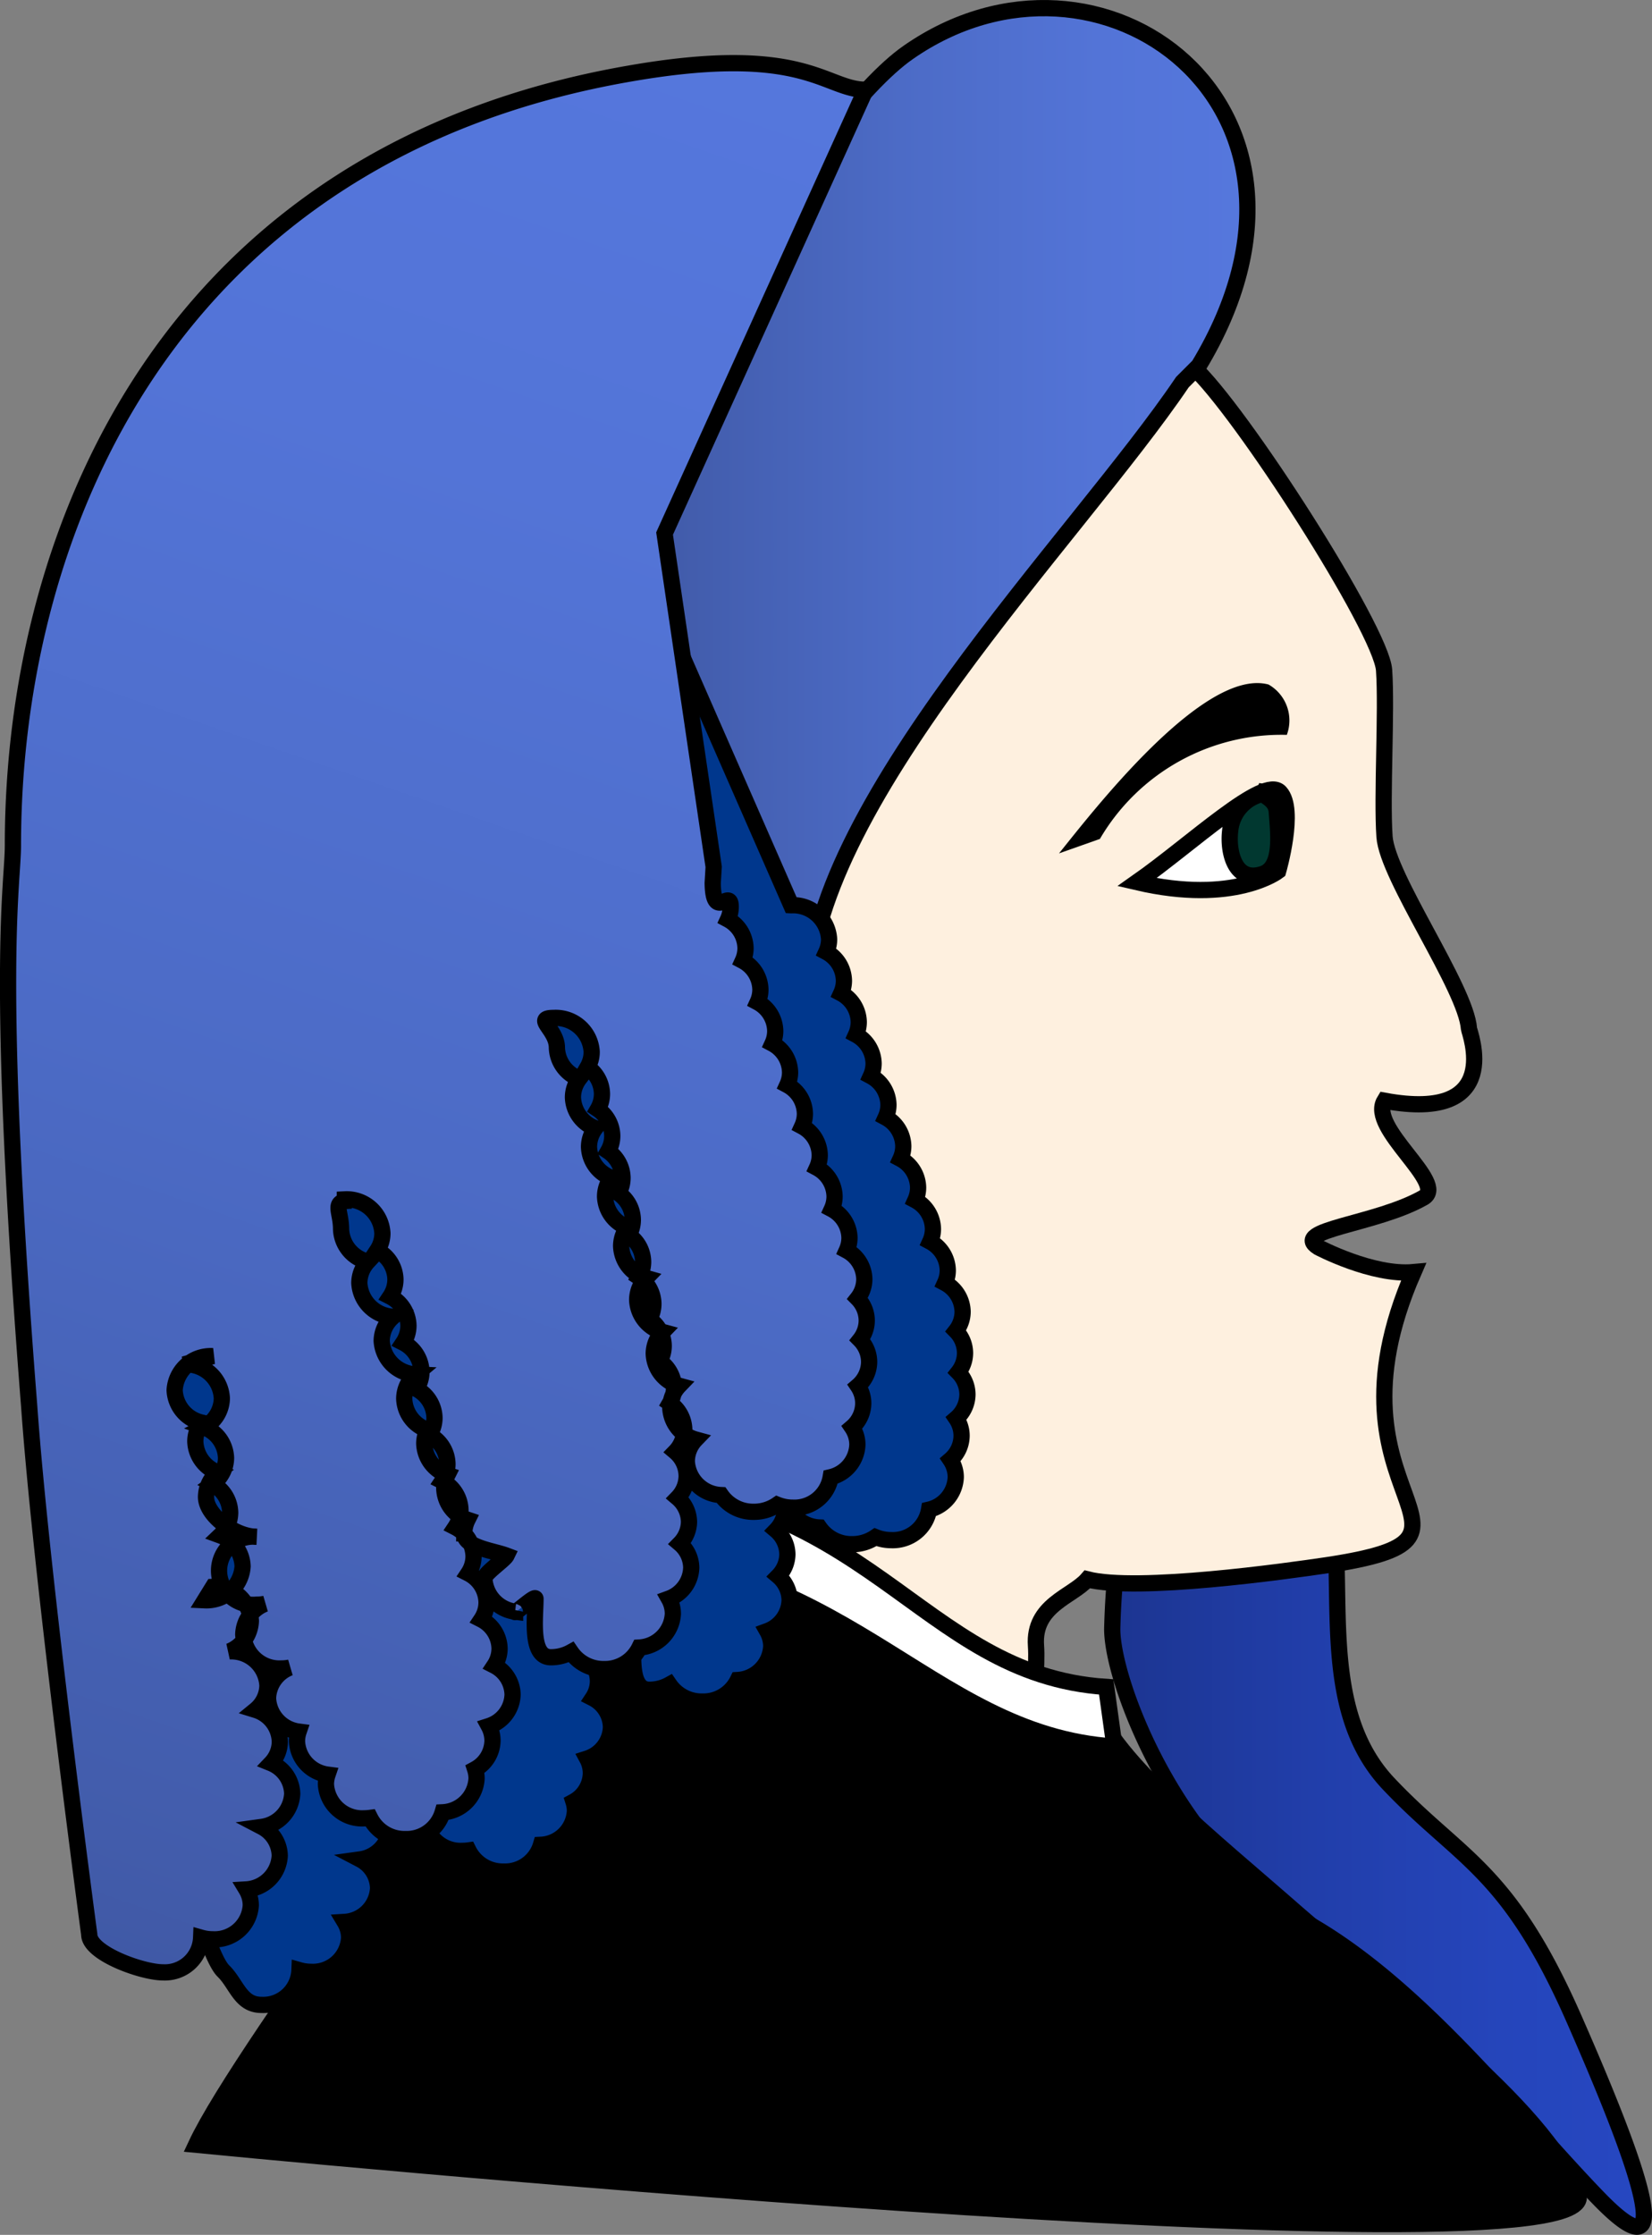
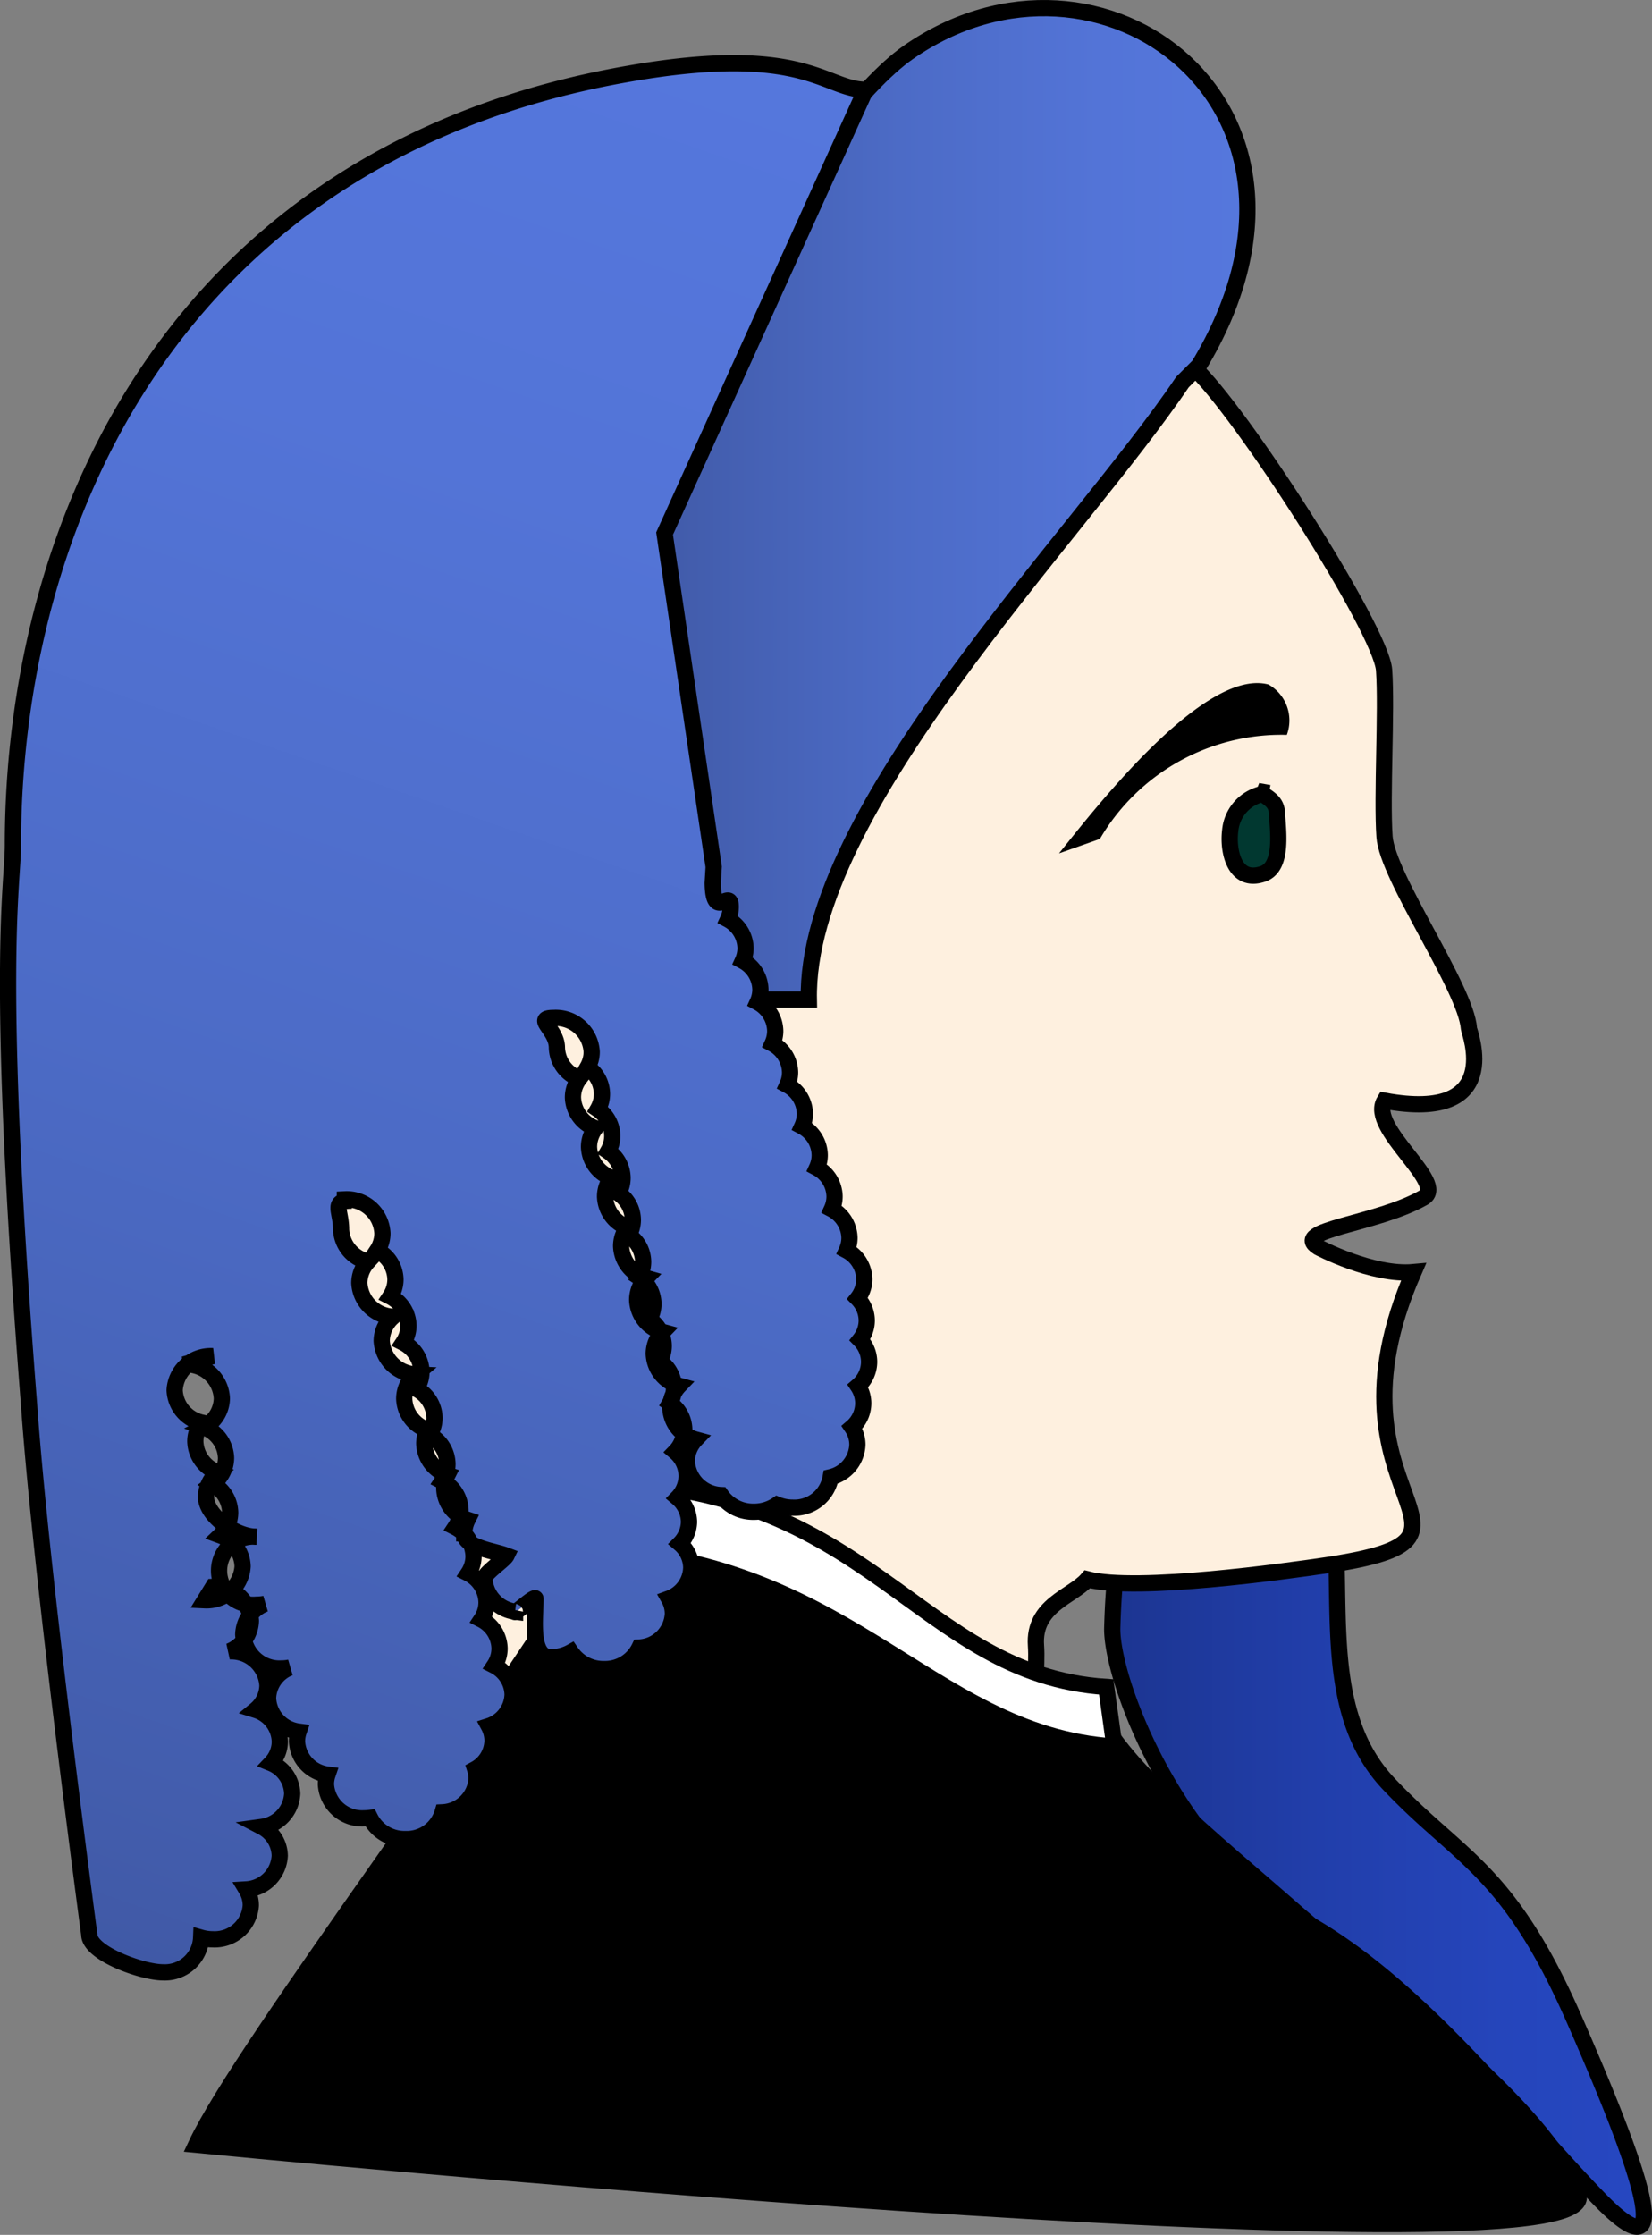
<svg xmlns="http://www.w3.org/2000/svg" xmlns:xlink="http://www.w3.org/1999/xlink" id="Layer_1" data-name="Layer 1" viewBox="0 0 101.71 137.545">
  <rect x="0" y="0" width="101.71" height="137.545" fill="#808080" stroke="none" />
  <defs>
    <style>
      .cls-1, .cls-10, .cls-2, .cls-3, .cls-4, .cls-5, .cls-6, .cls-7, .cls-8, .cls-9 {
        stroke: #000;
        stroke-miterlimit: 3.864;
      }

      .cls-1 {
        fill: url(#linear-gradient);
      }

      .cls-2 {
        fill: #fef0df;
      }

      .cls-3, .cls-7 {
        fill: #fff;
      }

      .cls-3, .cls-4 {
        stroke-linecap: round;
      }

      .cls-4 {
        fill: #013830;
      }

      .cls-10, .cls-4, .cls-9 {
        fill-rule: evenodd;
      }

      .cls-5 {
        fill: none;
      }

      .cls-8 {
        fill: url(#linear-gradient-2);
      }

      .cls-9 {
        fill: #00378d;
      }

      .cls-10 {
        fill: url(#linear-gradient-3);
      }
    </style>
    <linearGradient id="linear-gradient" x1="68.476" y1="113.347" x2="101.21" y2="113.347" gradientUnits="userSpaceOnUse">
      <stop offset="0" stop-color="#1c3591" />
      <stop offset="0.375" stop-color="#213eaa" />
      <stop offset="0.732" stop-color="#2545bb" />
      <stop offset="1" stop-color="#2647c1" />
    </linearGradient>
    <linearGradient id="linear-gradient-2" x1="39.637" y1="31.011" x2="76.737" y2="31.011" gradientUnits="userSpaceOnUse">
      <stop offset="0" stop-color="#4059a6" />
      <stop offset="0.054" stop-color="#425cab" />
      <stop offset="0.426" stop-color="#4c6bc6" />
      <stop offset="0.754" stop-color="#5374d7" />
      <stop offset="1" stop-color="#57d" />
    </linearGradient>
    <linearGradient id="linear-gradient-3" x1="7.873" y1="120.641" x2="48.463" y2="2.953" xlink:href="#linear-gradient-2" />
  </defs>
  <title>fc603259-ea53-4a8e-b709-b39647961032</title>
  <g>
    <path class="cls-1" d="M81.93,92c1.02,5.708-.869,13.093,3.565,17.782s7.342,5.2,11.416,14.472,6.471,16.149,1.528,11.057S87.129,121.86,79.893,118.04s-11.416-14.367-11.416-17.783a48.365,48.365,0,0,1,.764-7.49S80.911,86.295,81.93,92Z" />
    <path class="cls-2" d="M73.42,22.549c2.9,2.6,11.621,16.2,11.795,18.694s-.148,7.755.026,10.249,5.023,9.326,5.2,11.82c.016.217,2.236,5.808-5.2,4.434-1.02,1.678,3.925,5.093,2.4,5.963-2.926,1.665-8.221,1.968-6.472,3.056,0,0,3.33,1.761,5.857,1.528C80.866,92.383,93.5,94.549,81.675,96.332,79.2,96.7,70.01,97.989,66.948,97.2c-.927,1.067-3.34,1.585-3.165,4.079s-.862,8.184-.584,12.175l-34.978-6.726c-8-31.236-24.764-19.671-21.963-67.416C8.007,28.357,31.892,2.984,57.9,7.529c8.2,1.433,15.519,15.02,15.519,15.02Z" />
    <path d="M79.223,45.227a12.947,12.947,0,0,0-11.505,6.405l-2.517.889c1.942-2.4,8.885-11.473,12.9-10.392a2.547,2.547,0,0,1,1.125,3.1Z" />
-     <path class="cls-3" d="M78.81,48.76c-.982-1.066-5.46,3.187-8.806,5.534,6,1.4,8.69-.684,8.69-.684s1.1-3.785.115-4.851Z" />
    <path class="cls-4" d="M78.132,48.807a2.553,2.553,0,0,0-2.392,2.323c-.158,1.259.271,3.25,2.01,2.654,1.231-.422.951-2.52.859-3.819-.047-.678-.631-.92-1.168-1.28l.69.122Z" />
    <path class="cls-5" d="M26.8,19.521c-4.625,11-4,14.625-4,24,0,2.5,1,14,2,21" />
    <path class="cls-5" d="M21.8,23.521c-2,3-4,6-5,9" />
    <path class="cls-5" d="M15.8,34.521c-1,2-1,5-2,10" />
    <path class="cls-5" d="M12.8,46.521c0,2-1,5.5-1,8a75.335,75.335,0,0,0,2,13" />
    <path class="cls-5" d="M39.8,31.521c-1-2-1-3-1-5.5,0-4,3-12.5,5-14.5" />
    <path class="cls-6" d="M12.07,132c2.906-6.217,19.208-27.414,24.916-37.451,17.272,0,18.6,9.436,30.267,10.2,1.528,3.82,7.293,8.346,12.64,13.035s15.236,11.82,17.273,17.273S12.07,132,12.07,132Z" />
    <path class="cls-7" d="M36.361,91.238c17.272,0,20.074,11.82,31.745,12.584l.509,3.671c-11.67-.764-16.509-12.18-33.782-12.18l1.528-4.075Z" />
    <path class="cls-8" d="M73.8,22.521c9.661-15.972-6.084-27.538-17.9-19.283C50.23,7.192,38.514,26.262,39.637,33.2c1.5,9.279.835,21.622,7.16,28.32h3c-.222-11.758,16.484-28.353,23-38l1-1Z" />
-     <path class="cls-9" d="M48.717,55.714a2.215,2.215,0,0,1,2.329,2.091,1.884,1.884,0,0,1-.171.784,2.046,2.046,0,0,1,1.084,1.762,1.882,1.882,0,0,1-.171.784A2.047,2.047,0,0,1,52.872,62.9a1.9,1.9,0,0,1-.17.784,2.049,2.049,0,0,1,1.084,1.763,1.9,1.9,0,0,1-.171.784A2.047,2.047,0,0,1,54.7,67.992a1.885,1.885,0,0,1-.171.784,2.045,2.045,0,0,1,1.084,1.763,1.884,1.884,0,0,1-.171.784,2.045,2.045,0,0,1,1.084,1.763,1.9,1.9,0,0,1-.17.784,2.045,2.045,0,0,1,1.083,1.762,1.887,1.887,0,0,1-.17.785,2.046,2.046,0,0,1,1.084,1.762,1.883,1.883,0,0,1-.171.784,2.048,2.048,0,0,1,1.084,1.763,1.933,1.933,0,0,1-.414,1.187,1.956,1.956,0,0,1,.563,1.359A1.93,1.93,0,0,1,59,84.459a1.956,1.956,0,0,1,.564,1.36,1.978,1.978,0,0,1-.689,1.479,1.907,1.907,0,0,1,.328,1.066,1.977,1.977,0,0,1-.687,1.479,1.918,1.918,0,0,1,.328,1.067,2.135,2.135,0,0,1-1.645,2,2.261,2.261,0,0,1-2.333,1.877A2.59,2.59,0,0,1,53.9,94.6a2.523,2.523,0,0,1-1.436.437,2.41,2.41,0,0,1-2.02-1.029,2.2,2.2,0,0,1-2.106-2.08,1.948,1.948,0,0,1,.545-1.339,2.123,2.123,0,0,1-1.563-1.972,1.95,1.95,0,0,1,.545-1.339A2.123,2.123,0,0,1,46.3,85.309a1.945,1.945,0,0,1,.545-1.339A2.122,2.122,0,0,1,45.286,82a1.955,1.955,0,0,1,.551-1.347,2.119,2.119,0,0,1-1.54-1.964,1.921,1.921,0,0,1,.388-1.151,2.1,2.1,0,0,1-1.377-1.9A1.924,1.924,0,0,1,43.7,74.48a2.093,2.093,0,0,1-1.377-1.9,1.923,1.923,0,0,1,.388-1.151,2.093,2.093,0,0,1-1.376-1.9,1.921,1.921,0,0,1,.388-1.151,2.094,2.094,0,0,1-1.377-1.9c0-1.154-1.481-1.836-.187-1.836a2.214,2.214,0,0,1,2.329,2.09,1.9,1.9,0,0,1-.254.947,2.012,2.012,0,0,1,.888,1.638,1.9,1.9,0,0,1-.254.946,2.013,2.013,0,0,1,.887,1.638,1.9,1.9,0,0,1-.254.946,2.012,2.012,0,0,1,.888,1.638,1.9,1.9,0,0,1-.254.946,2.013,2.013,0,0,1,.887,1.638,1.89,1.89,0,0,1-.254.946,2.012,2.012,0,0,1,.888,1.638,1.9,1.9,0,0,1-.254.946,2.013,2.013,0,0,1,.887,1.638,1.89,1.89,0,0,1-.254.946,2.012,2.012,0,0,1,.888,1.638,1.9,1.9,0,0,1-.254.946,2.013,2.013,0,0,1,.887,1.638,1.89,1.89,0,0,1-.254.946,2.012,2.012,0,0,1,.888,1.638,1.953,1.953,0,0,1-.556,1.351,1.98,1.98,0,0,1,.7,1.488,1.952,1.952,0,0,1-.556,1.351,1.979,1.979,0,0,1,.7,1.487A1.955,1.955,0,0,1,47.914,97a1.979,1.979,0,0,1,.7,1.487,2.094,2.094,0,0,1-1.377,1.9,1.907,1.907,0,0,1,.246.935,2.19,2.19,0,0,1-2.056,2.074,2.357,2.357,0,0,1-2.184,1.326,2.408,2.408,0,0,1-2.03-1.044,2.547,2.547,0,0,1-1.243.317c-1.295,0-.945-2.443-.945-3.6,0-.25-1.35,1.017-1.259.794a2.169,2.169,0,0,1-1.886-2.051c0-.3,1.235-1.138,1.362-1.394-.843-.317-2.6-.5-2.6-1.369a1.894,1.894,0,0,1,.2-.838,2.1,2.1,0,0,1-1.432-1.926,1.891,1.891,0,0,1,.2-.838,2.1,2.1,0,0,1-1.433-1.926,1.9,1.9,0,0,1,.2-.839,2.1,2.1,0,0,1-1.432-1.926,1.978,1.978,0,0,1,.7-1.488,2.194,2.194,0,0,1-2.077-2.077,1.979,1.979,0,0,1,.7-1.488,2.194,2.194,0,0,1-2.078-2.077,1.944,1.944,0,0,1,.522-1.314,2.134,2.134,0,0,1-1.646-2c0-1.154-.636-1.755.659-1.755l-.426-.08a2.2,2.2,0,0,1,2.313,2.09,1.919,1.919,0,0,1-.32,1.056A2.052,2.052,0,0,1,30.4,80.746a1.907,1.907,0,0,1-.321,1.055A2.055,2.055,0,0,1,31.2,83.585a1.905,1.905,0,0,1-.32,1.055A2.052,2.052,0,0,1,32,86.422a1.913,1.913,0,0,1-.319,1.056,2.053,2.053,0,0,1,1.121,1.783,1.917,1.917,0,0,1-.32,1.056A2.052,2.052,0,0,1,33.607,92.1a1.914,1.914,0,0,1-.32,1.055,2.054,2.054,0,0,1,1.121,1.784,1.9,1.9,0,0,1-.32,1.055,2.054,2.054,0,0,1,1.122,1.784,1.914,1.914,0,0,1-.32,1.055,2.051,2.051,0,0,1,1.121,1.783,1.909,1.909,0,0,1-.32,1.056,2.052,2.052,0,0,1,1.122,1.783,1.909,1.909,0,0,1-.32,1.056,2.052,2.052,0,0,1,1.122,1.783,2.108,2.108,0,0,1-1.465,1.938,1.9,1.9,0,0,1,.228.9,2.045,2.045,0,0,1-1.07,1.755,1.9,1.9,0,0,1,.089.574,2.2,2.2,0,0,1-2.091,2.078,2.3,2.3,0,0,1-2.291,1.645,2.36,2.36,0,0,1-2.171-1.3,2.646,2.646,0,0,1-.376.026,2.228,2.228,0,0,1-2.345-2.09,1.886,1.886,0,0,1,.1-.6,2.167,2.167,0,0,1-1.882-2.049,1.875,1.875,0,0,1,.1-.6,2.168,2.168,0,0,1-1.882-2.05,2.086,2.086,0,0,1,1.334-1.886,2.637,2.637,0,0,1-.518.051,2.227,2.227,0,0,1-2.344-2.09,2.088,2.088,0,0,1,1.334-1.887,2.643,2.643,0,0,1-.518.051,2.1,2.1,0,1,1,0-4.18c-1.295,0-3.108-1.3-3.108-2.45a1.98,1.98,0,0,1,.724-1.509,2.1,2.1,0,0,1-1.383-1.907,1.922,1.922,0,0,1,.394-1.159,2.138,2.138,0,0,1-1.668-2,2.228,2.228,0,0,1,2.345-2.09l-1.767.509a2.2,2.2,0,0,1,2.329,2.091,2.049,2.049,0,0,1-1.1,1.773,2.091,2.091,0,0,1,1.359,1.9,2,2,0,0,1-.828,1.593,2.044,2.044,0,0,1,1.082,1.762,1.964,1.964,0,0,1-.611,1.407,2.093,2.093,0,0,1,1.376,1.9,2.227,2.227,0,0,1-2.329,2.09l.509-.825a2.214,2.214,0,0,1,2.329,2.09,2.091,2.091,0,0,1-1.326,1.879,2.229,2.229,0,0,1,2.345,2.091,1.983,1.983,0,0,1-.726,1.513,2.113,2.113,0,0,1,1.491,1.947,1.947,1.947,0,0,1-.539,1.332,2.082,2.082,0,0,1,1.3,1.873,2.166,2.166,0,0,1-1.867,2.047,2.049,2.049,0,0,1,1.1,1.773,2.191,2.191,0,0,1-2.057,2.074,1.906,1.906,0,0,1,.273.981,2.228,2.228,0,0,1-2.345,2.09,2.616,2.616,0,0,1-.712-.1,2.232,2.232,0,0,1-2.344,2.135c-1.295,0-1.519-1.283-2.345-2.09-2.292-2.239-8.764-34.239-8.764-34.239L39.314,34.263l9.4,21.451Z" />
    <path class="cls-10" d="M43.879,54.35c.033,2.361,1.11.3,1.11,1.455a1.883,1.883,0,0,1-.171.784A2.045,2.045,0,0,1,45.9,58.351a1.881,1.881,0,0,1-.171.784A2.049,2.049,0,0,1,46.816,60.9a1.884,1.884,0,0,1-.171.784,2.048,2.048,0,0,1,1.084,1.763,1.885,1.885,0,0,1-.171.784,2.047,2.047,0,0,1,1.085,1.763,1.883,1.883,0,0,1-.171.784,2.046,2.046,0,0,1,1.084,1.763,1.883,1.883,0,0,1-.171.784,2.045,2.045,0,0,1,1.084,1.763,1.884,1.884,0,0,1-.171.784,2.044,2.044,0,0,1,1.084,1.762,1.892,1.892,0,0,1-.171.785A2.044,2.044,0,0,1,52.3,76.178a1.9,1.9,0,0,1-.17.784,2.048,2.048,0,0,1,1.084,1.763,1.931,1.931,0,0,1-.415,1.187,1.953,1.953,0,0,1,.564,1.359,1.926,1.926,0,0,1-.415,1.186,1.956,1.956,0,0,1,.563,1.36A1.979,1.979,0,0,1,52.82,85.3a1.916,1.916,0,0,1,.328,1.067,1.974,1.974,0,0,1-.689,1.478,1.91,1.91,0,0,1,.328,1.067,2.134,2.134,0,0,1-1.644,2,2.262,2.262,0,0,1-2.333,1.877,2.576,2.576,0,0,1-.962-.184,2.514,2.514,0,0,1-1.436.438,2.409,2.409,0,0,1-2.02-1.029,2.2,2.2,0,0,1-2.106-2.079,1.948,1.948,0,0,1,.545-1.34,2.123,2.123,0,0,1-1.564-1.971,1.952,1.952,0,0,1,.545-1.34,2.124,2.124,0,0,1-1.563-1.972,1.95,1.95,0,0,1,.545-1.339A2.124,2.124,0,0,1,39.229,80a1.956,1.956,0,0,1,.552-1.347,2.119,2.119,0,0,1-1.54-1.964,1.921,1.921,0,0,1,.388-1.151,2.094,2.094,0,0,1-1.377-1.9,1.924,1.924,0,0,1,.388-1.152,2.094,2.094,0,0,1-1.376-1.9,1.923,1.923,0,0,1,.388-1.151,2.093,2.093,0,0,1-1.377-1.9,1.916,1.916,0,0,1,.389-1.151,2.094,2.094,0,0,1-1.377-1.9c0-1.154-1.481-1.836-.187-1.836a2.214,2.214,0,0,1,2.329,2.09,1.9,1.9,0,0,1-.254.947,2.013,2.013,0,0,1,.887,1.638,1.893,1.893,0,0,1-.254.946,2.012,2.012,0,0,1,.888,1.638,1.9,1.9,0,0,1-.254.946,2.013,2.013,0,0,1,.887,1.638,1.893,1.893,0,0,1-.254.946,2.012,2.012,0,0,1,.888,1.638,1.9,1.9,0,0,1-.254.946,2.014,2.014,0,0,1,.888,1.638,1.9,1.9,0,0,1-.255.946,2.013,2.013,0,0,1,.888,1.638,1.9,1.9,0,0,1-.254.946,2.013,2.013,0,0,1,.888,1.638,1.9,1.9,0,0,1-.254.946,2.014,2.014,0,0,1,.887,1.638,1.9,1.9,0,0,1-.254.946,2.012,2.012,0,0,1,.887,1.638,1.956,1.956,0,0,1-.555,1.351,1.978,1.978,0,0,1,.7,1.488,1.951,1.951,0,0,1-.555,1.351,1.979,1.979,0,0,1,.7,1.487A1.957,1.957,0,0,1,41.858,95a1.978,1.978,0,0,1,.7,1.487,2.094,2.094,0,0,1-1.378,1.9,1.9,1.9,0,0,1,.247.935,2.191,2.191,0,0,1-2.057,2.074,2.356,2.356,0,0,1-2.183,1.326,2.408,2.408,0,0,1-2.03-1.044,2.547,2.547,0,0,1-1.243.317c-1.295,0-.945-2.443-.945-3.6,0-.25-1.35,1.017-1.259.794a2.169,2.169,0,0,1-1.886-2.05c0-.3,1.235-1.139,1.361-1.4-.842-.317-2.6-.5-2.6-1.369a1.9,1.9,0,0,1,.2-.838,2.1,2.1,0,0,1-1.433-1.926,1.892,1.892,0,0,1,.2-.838,2.1,2.1,0,0,1-1.432-1.927,1.881,1.881,0,0,1,.2-.838,2.1,2.1,0,0,1-1.433-1.926,1.978,1.978,0,0,1,.7-1.488A2.194,2.194,0,0,1,23.5,82.528a1.978,1.978,0,0,1,.7-1.488,2.194,2.194,0,0,1-2.077-2.077,1.948,1.948,0,0,1,.521-1.314,2.134,2.134,0,0,1-1.645-2c0-1.154-.637-1.755.658-1.755l-.425-.08a2.2,2.2,0,0,1,2.312,2.09,1.919,1.919,0,0,1-.319,1.056,2.051,2.051,0,0,1,1.121,1.783,1.913,1.913,0,0,1-.32,1.055,2.054,2.054,0,0,1,1.122,1.784,1.913,1.913,0,0,1-.32,1.055,2.054,2.054,0,0,1,1.121,1.783,1.906,1.906,0,0,1-.32,1.056,2.052,2.052,0,0,1,1.122,1.783,1.916,1.916,0,0,1-.32,1.056A2.051,2.051,0,0,1,27.55,90.1a1.911,1.911,0,0,1-.32,1.056,2.052,2.052,0,0,1,1.122,1.783,1.913,1.913,0,0,1-.32,1.055,2.055,2.055,0,0,1,1.122,1.783,1.907,1.907,0,0,1-.321,1.056,2.051,2.051,0,0,1,1.122,1.783,1.907,1.907,0,0,1-.32,1.056,2.052,2.052,0,0,1,1.122,1.783,1.917,1.917,0,0,1-.32,1.056,2.053,2.053,0,0,1,1.121,1.783,2.106,2.106,0,0,1-1.464,1.937,1.909,1.909,0,0,1,.228.9,2.044,2.044,0,0,1-1.071,1.755,1.873,1.873,0,0,1,.09.574,2.2,2.2,0,0,1-2.091,2.078,2.3,2.3,0,0,1-2.291,1.645,2.361,2.361,0,0,1-2.172-1.3,2.778,2.778,0,0,1-.375.026,2.228,2.228,0,0,1-2.345-2.09,1.883,1.883,0,0,1,.1-.6,2.166,2.166,0,0,1-1.881-2.049,1.875,1.875,0,0,1,.1-.6,2.168,2.168,0,0,1-1.882-2.05,2.086,2.086,0,0,1,1.334-1.886,2.643,2.643,0,0,1-.518.051,2.227,2.227,0,0,1-2.344-2.09,2.086,2.086,0,0,1,1.333-1.887,2.636,2.636,0,0,1-.518.051,2.1,2.1,0,1,1,0-4.18c-1.295,0-3.107-1.3-3.107-2.45a1.982,1.982,0,0,1,.723-1.509,2.1,2.1,0,0,1-1.382-1.907,1.921,1.921,0,0,1,.394-1.159,2.137,2.137,0,0,1-1.667-2,2.228,2.228,0,0,1,2.345-2.09l-1.768.51a2.194,2.194,0,0,1,2.329,2.09,2.047,2.047,0,0,1-1.1,1.773,2.091,2.091,0,0,1,1.359,1.9,2,2,0,0,1-.827,1.593,2.046,2.046,0,0,1,1.082,1.762,1.962,1.962,0,0,1-.611,1.407,2.092,2.092,0,0,1,1.375,1.9,2.227,2.227,0,0,1-2.329,2.09l.51-.825a2.214,2.214,0,0,1,2.329,2.09,2.094,2.094,0,0,1-1.326,1.88,2.228,2.228,0,0,1,2.345,2.09,1.986,1.986,0,0,1-.727,1.513,2.111,2.111,0,0,1,1.49,1.947,1.946,1.946,0,0,1-.538,1.332,2.085,2.085,0,0,1,1.3,1.873,2.166,2.166,0,0,1-1.867,2.047,2.05,2.05,0,0,1,1.1,1.773,2.191,2.191,0,0,1-2.057,2.074,1.907,1.907,0,0,1,.274.981,2.228,2.228,0,0,1-2.345,2.09,2.615,2.615,0,0,1-.712-.1,2.233,2.233,0,0,1-2.345,2.135c-1.295,0-4.543-1.175-4.543-2.329,0,0-2.947-21.912-3.7-32.537-2.125-27-1-32-1-34.5,0-19.625,9.75-42.625,38-47.5,10.75-1.875,12,1,14.5,1L40.916,32.836,43.939,53.35Z" />
  </g>
</svg>